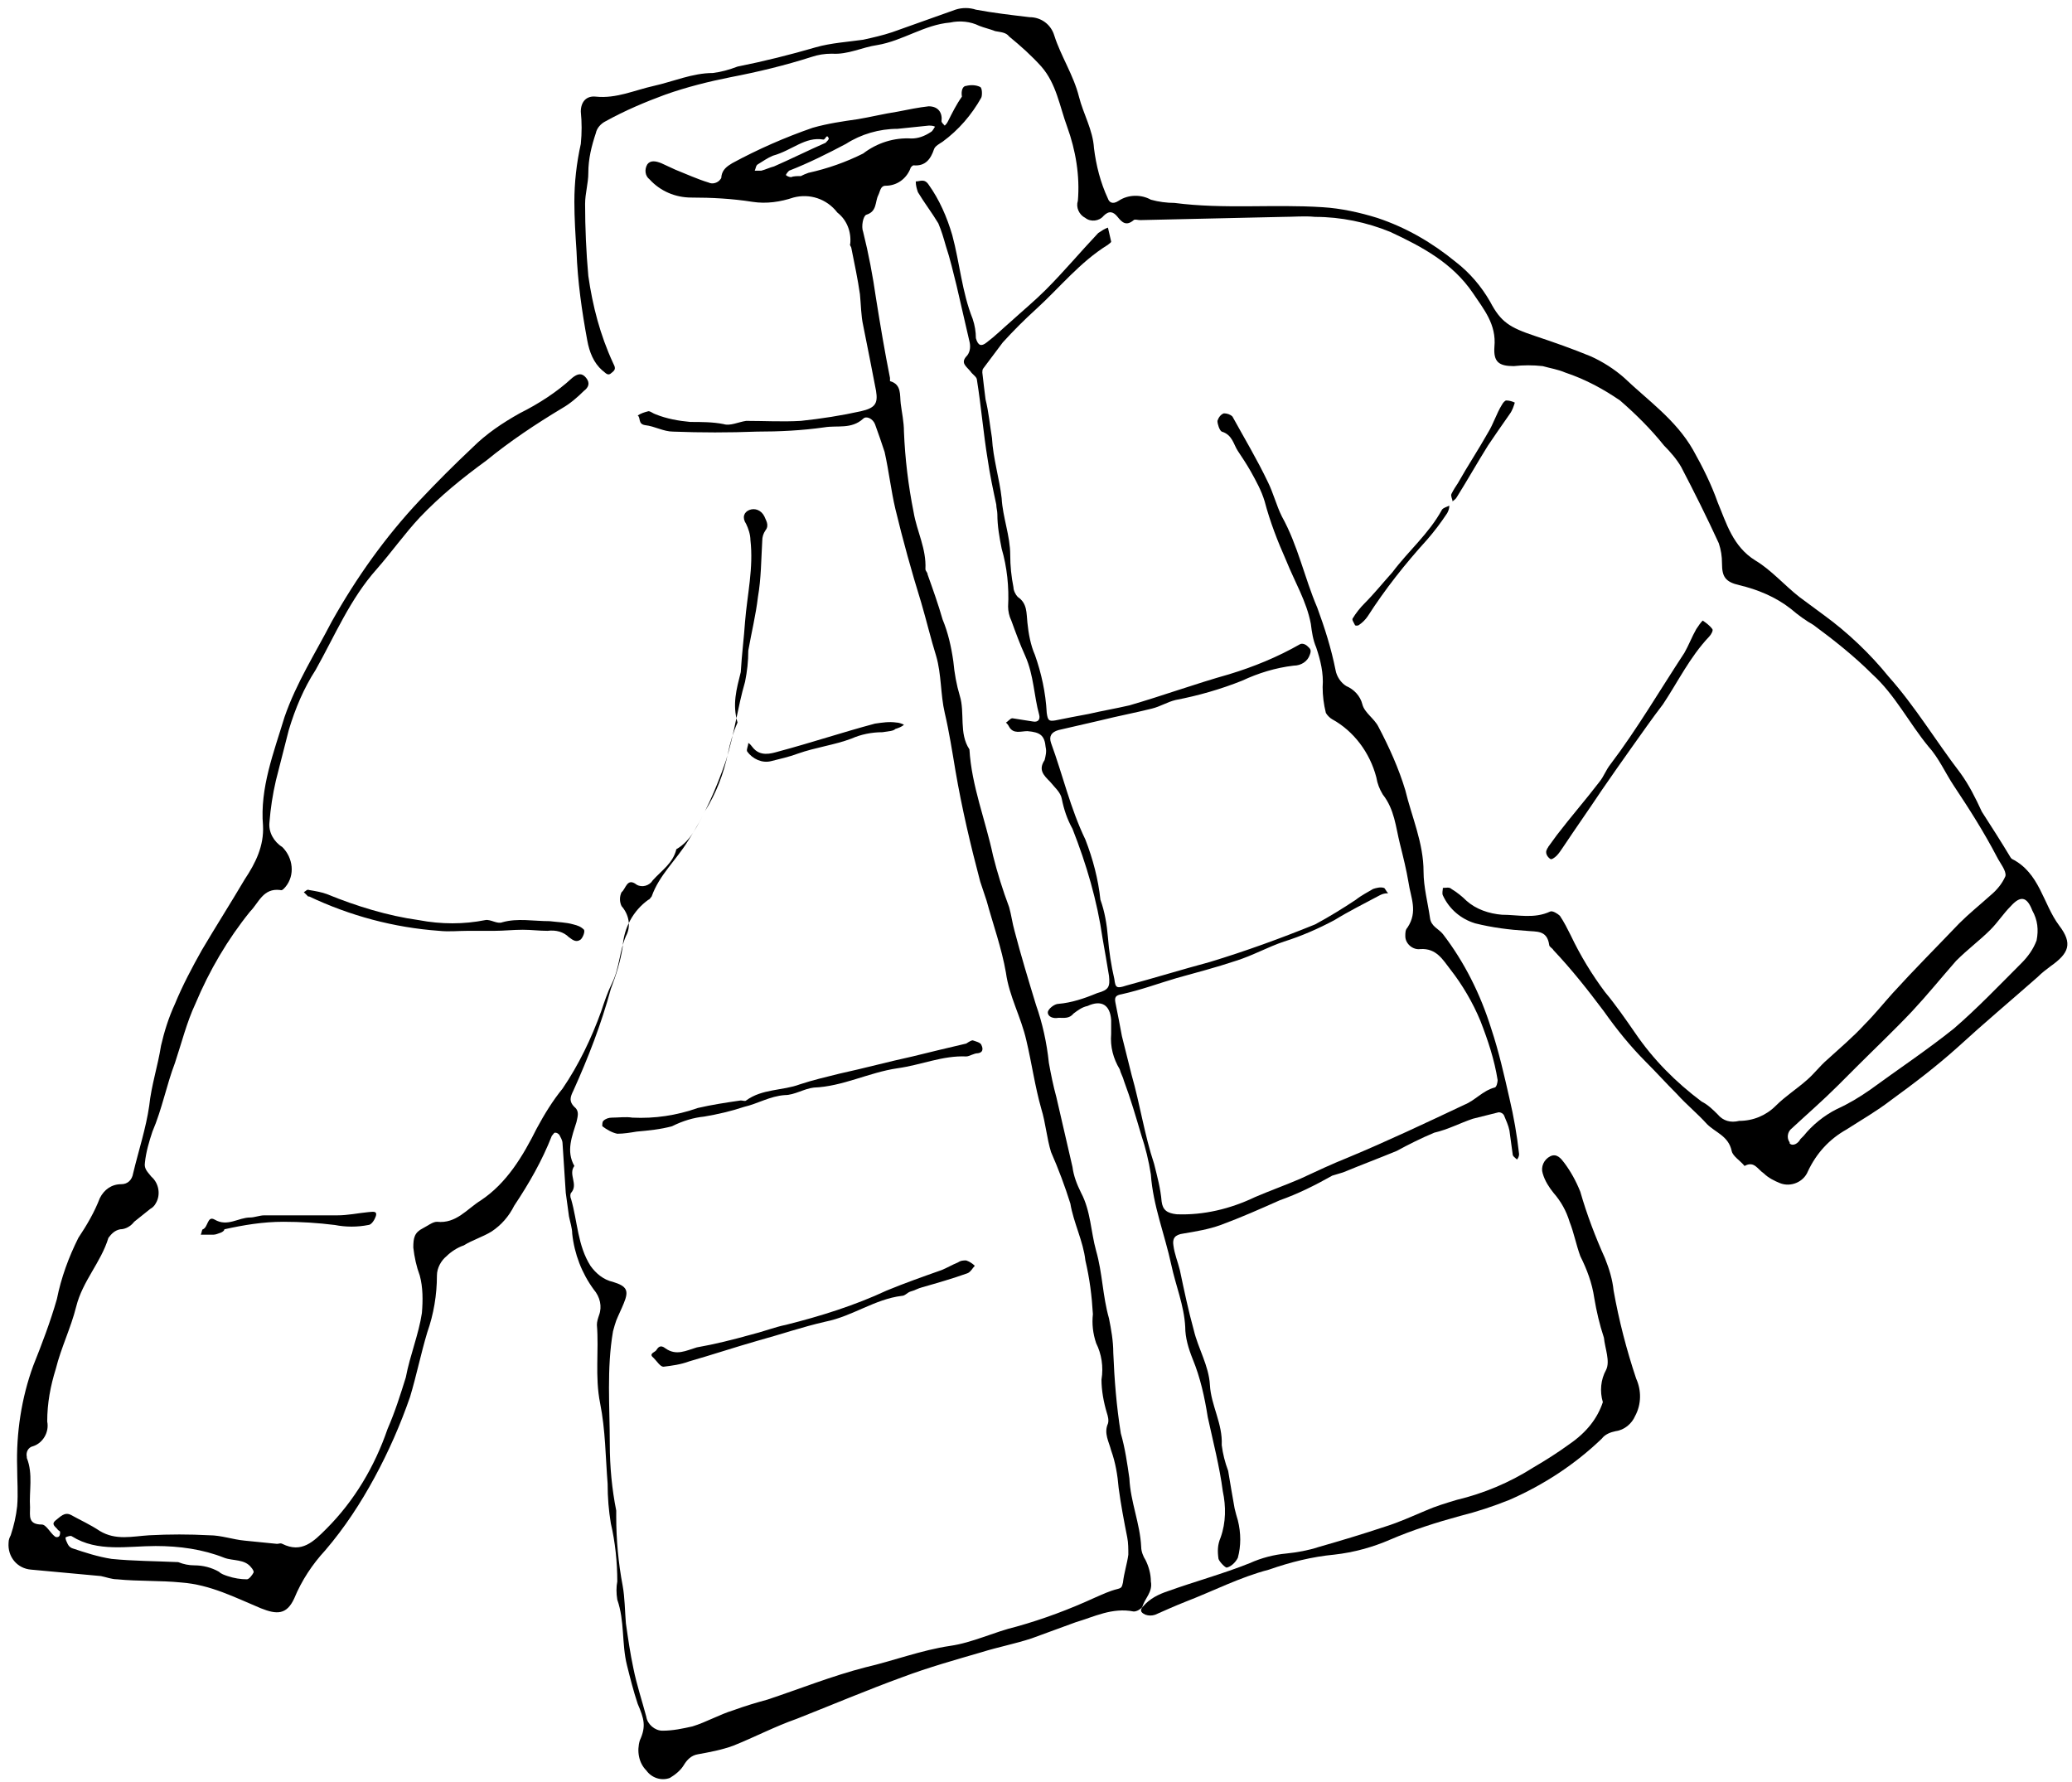
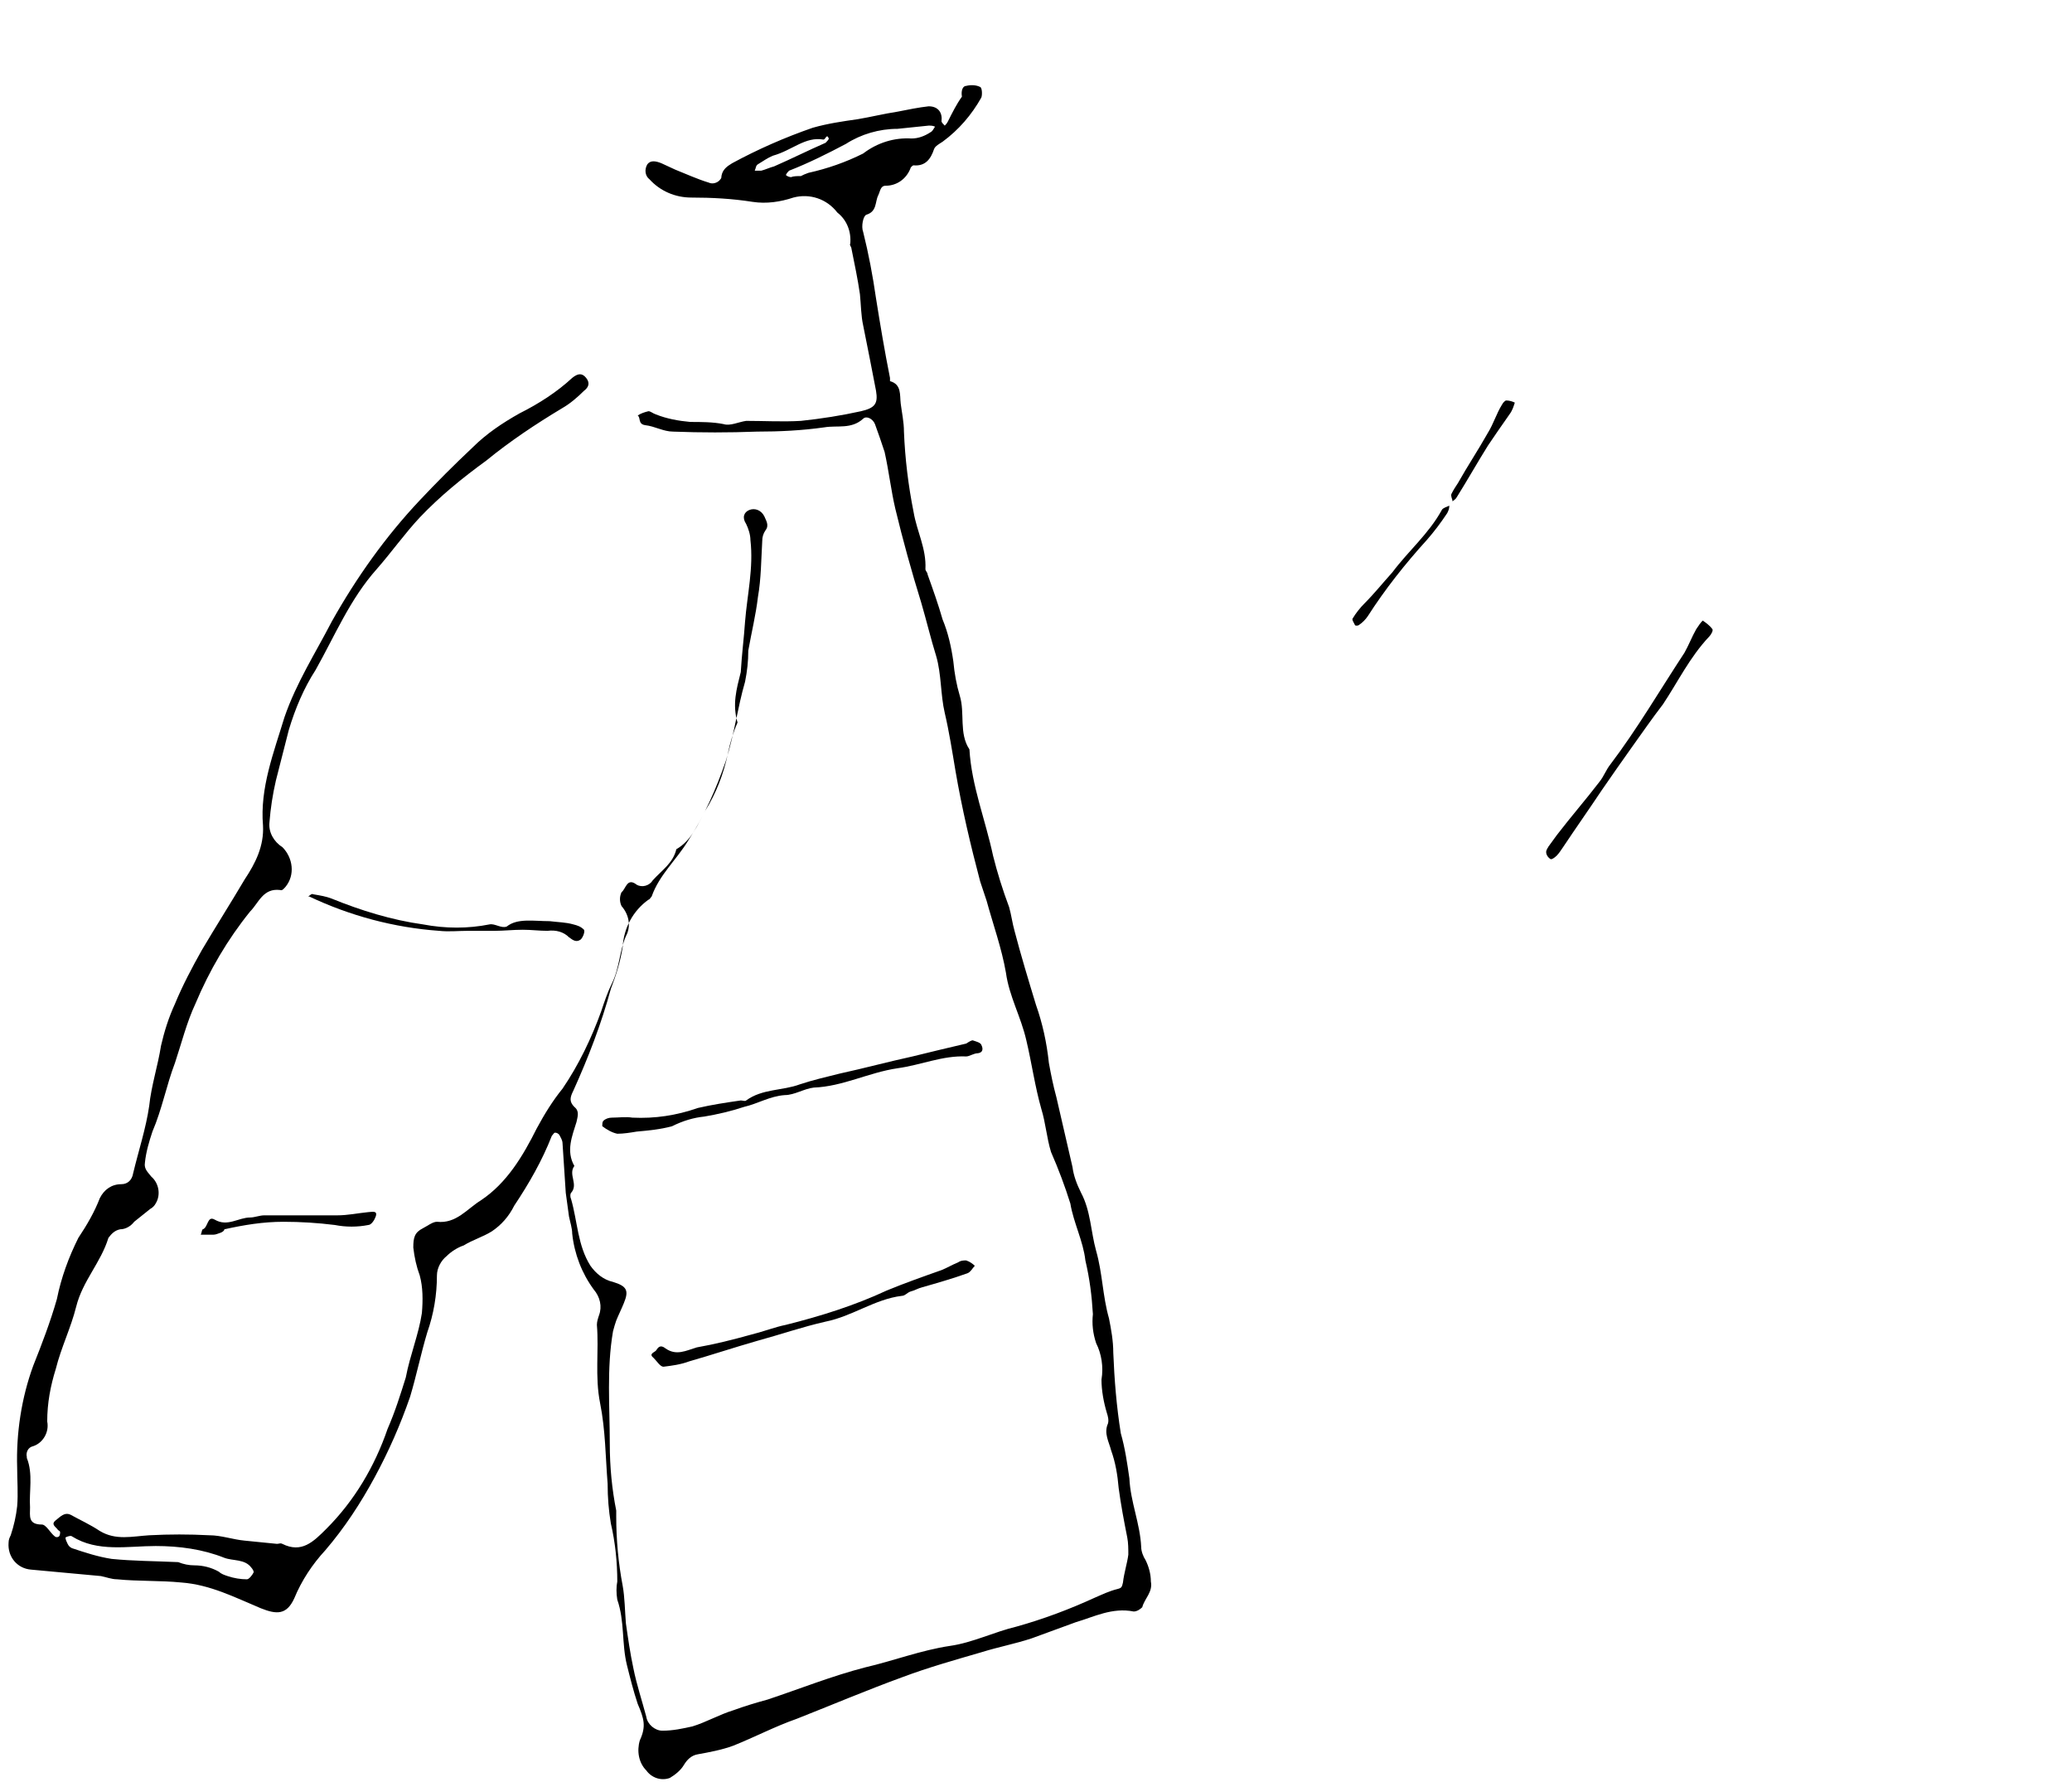
<svg xmlns="http://www.w3.org/2000/svg" version="1.1" id="down_jacket" x="0px" y="0px" viewBox="0 0 193 166" style="enable-background:new 0 0 193 166;" xml:space="preserve">
  <style type="text/css">
	.st0{fill-rule:evenodd;clip-rule:evenodd;}
</style>
  <g id="グループ_110" transform="translate(0)">
    <path id="パス_673" class="st0" d="M72,14.5c-0.5,0.2-0.9,0.5-1.4,0.8c-0.2,0.1-0.2,0.4-0.3,0.6c0.2,0,0.4,0,0.6,0   c0.4-0.1,0.8-0.3,1.2-0.4c1.6-0.7,3.2-1.5,4.8-2.2c0.1-0.1,0.3-0.3,0.3-0.4c-0.2-0.5-0.3,0.1-0.5,0.1C75,12.7,73.8,14,72,14.5    M74.6,16.4c0.2-0.1,0.4-0.2,0.7-0.3c1.8-0.4,3.5-1,5.1-1.8c1.3-1,2.9-1.5,4.5-1.4c0.6,0,1.2-0.2,1.8-0.6c0.2-0.1,0.3-0.4,0.4-0.5   c-0.2-0.1-0.4-0.1-0.6-0.1c-0.9,0.1-1.9,0.2-2.9,0.3c-1.7,0-3.4,0.5-4.8,1.4c-1.7,0.9-3.5,1.8-5.3,2.5c-0.1,0.1-0.2,0.2-0.3,0.4   c0.1,0.1,0.3,0.2,0.5,0.2C73.9,16.4,74.3,16.4,74.6,16.4 M16.6,145.5c0.5,0.2,1,0.3,1.5,0.3c0.8,0,1.6,0.2,2.3,0.6   c0.2,0.2,0.5,0.3,0.8,0.4c0.6,0.2,1.2,0.3,1.8,0.3c0.2,0,0.5-0.4,0.6-0.6c0.1-0.1-0.1-0.4-0.2-0.5c-0.6-0.8-1.7-0.6-2.5-0.9   c-2-0.8-4.2-1.1-6.4-1.1c-2.6,0-5.4,0.6-7.8-0.9c-0.1-0.1-0.4,0-0.6,0.1c0,0.2,0.1,0.4,0.2,0.6c0.1,0.2,0.2,0.3,0.4,0.4   c1.2,0.4,2.4,0.8,3.7,1C12.4,145.4,14.4,145.4,16.6,145.5 M69,62.6c0.1-1.7,0.3-3.2,0.4-4.7c0.2-2.5,0.8-5,0.5-7.6   c0-0.5-0.2-1.1-0.4-1.5c-0.4-0.6-0.2-1.1,0.3-1.3c0.5-0.2,1.1,0,1.4,0.6c0.1,0.3,0.5,0.8,0.1,1.3c-0.2,0.3-0.3,0.6-0.3,1   c-0.1,1.7-0.1,3.5-0.4,5.2c-0.2,1.7-0.6,3.3-0.9,5c0,1-0.1,1.9-0.3,2.9c-0.7,2.4-1,4.9-1.8,7.4c-0.9,2.6-2,5.1-3.5,7.4   c-1.1,1.8-2.7,3.2-3.4,5.2c-0.1,0.1-0.2,0.3-0.3,0.3c-1.4,1-2.3,2.6-2.4,4.4c-0.2,1.3-0.6,2.6-1.1,3.9c-0.9,3.3-2.1,6.4-3.5,9.5   c-0.3,0.6-0.4,1,0.1,1.5c0.5,0.4,0.3,0.9,0.2,1.4c-0.4,1.3-1,2.7-0.2,4.1c-0.6,0.8,0.4,1.7-0.3,2.5c-0.1,0.1-0.1,0.4,0,0.6   c0.6,2.1,0.6,4.3,1.8,6.2c0.5,0.7,1.2,1.3,2.1,1.5c1.3,0.4,1.5,0.8,1,2c-0.2,0.5-0.5,1.1-0.7,1.6c-0.1,0.3-0.2,0.6-0.3,1   c-0.6,3.5-0.3,7-0.3,10.5c0,2.1,0.2,4.2,0.6,6.2c0,0.2,0,0.4,0,0.6c0,2.1,0.2,4.3,0.6,6.4c0.2,1.1,0.2,2.3,0.3,3.5   c0.2,1.4,0.4,2.8,0.7,4.2c0.3,1.5,0.8,3,1.2,4.5c0.1,0.7,0.8,1.3,1.5,1.3c1,0,1.9-0.2,2.8-0.4c1.3-0.4,2.5-1.1,3.8-1.5   c1.1-0.4,2.1-0.7,3.2-1c3-1,6-2.2,9.1-3c2.6-0.6,5.2-1.6,7.9-2c2.1-0.3,4.1-1.3,6.2-1.8c2.5-0.7,4.9-1.6,7.3-2.7   c0.7-0.3,1.3-0.6,2.1-0.8c0.4-0.1,0.4-0.2,0.5-0.6c0.1-0.9,0.4-1.8,0.5-2.6c0-0.5,0-1.1-0.1-1.6c-0.3-1.5-0.6-3.1-0.8-4.6   c-0.1-1.2-0.3-2.4-0.7-3.5c-0.2-0.8-0.7-1.6-0.3-2.5c0.1-0.3,0-0.7-0.1-1c-0.3-1-0.5-2.1-0.5-3.1c0.2-1.2,0-2.4-0.5-3.4   c-0.3-0.9-0.4-1.8-0.3-2.7c-0.1-1.7-0.3-3.3-0.7-5c-0.2-1.8-1.1-3.5-1.4-5.3c-0.5-1.6-1.1-3.2-1.8-4.8c-0.4-1.3-0.5-2.7-0.9-4   c-0.6-2.1-0.9-4.3-1.4-6.4c-0.5-2.2-1.6-4.1-1.9-6.3c-0.4-2.3-1.2-4.5-1.8-6.7c-0.2-0.6-0.4-1.2-0.6-1.8c-0.9-3.4-1.7-6.8-2.3-10.3   c-0.3-1.8-0.6-3.7-1-5.4s-0.3-3.6-0.8-5.3c-0.5-1.6-0.9-3.3-1.4-5c-0.9-2.9-1.7-5.8-2.4-8.7c-0.4-1.7-0.6-3.5-1-5.3   c-0.3-0.9-0.6-1.8-0.9-2.6c-0.2-0.5-0.8-0.8-1.1-0.5c-1.1,1-2.4,0.6-3.6,0.8c-2.1,0.3-4.2,0.4-6.3,0.4c-2.6,0.1-5.2,0.1-7.8,0   c-0.9,0-1.7-0.5-2.6-0.6c-0.7-0.1-0.4-0.7-0.7-0.9c0.3-0.2,0.6-0.3,1-0.4c0.2,0,0.4,0.2,0.7,0.3c1,0.4,2.1,0.6,3.2,0.7   c1,0,2.1,0,3.1,0.2c0.6,0.2,1.4-0.2,2.1-0.3c1.7,0,3.4,0.1,5.1,0c1.9-0.2,3.8-0.5,5.6-0.9c1.3-0.3,1.6-0.7,1.4-1.9   c-0.4-2.1-0.8-4.1-1.2-6.1c-0.2-0.9-0.2-1.9-0.3-2.9c-0.2-1.4-0.5-2.8-0.8-4.3c0-0.1-0.2-0.3-0.1-0.4c0.1-1.1-0.3-2.2-1.2-2.9   c-1-1.3-2.6-1.8-4.1-1.4c-1.2,0.4-2.5,0.6-3.8,0.4c-1.9-0.3-3.8-0.4-5.7-0.4c-1.5,0-2.9-0.6-3.9-1.7c-0.4-0.3-0.5-0.9-0.2-1.4   c0.3-0.4,0.8-0.3,1.3-0.1c0.4,0.2,0.9,0.4,1.3,0.6c1,0.4,2.1,0.9,3.1,1.2c0.4,0.2,0.9,0,1.1-0.3c0.1-0.1,0.1-0.2,0.1-0.3   c0.1-0.6,0.5-0.9,1-1.2c2.4-1.3,4.9-2.4,7.5-3.3c1.4-0.4,2.8-0.6,4.2-0.8c1.2-0.2,2.4-0.5,3.7-0.7c1-0.2,2-0.4,2.9-0.5   c0.9,0,1.3,0.6,1.2,1.4c0,0.1,0.2,0.3,0.3,0.4c0.1-0.1,0.2-0.2,0.3-0.4c0.4-0.8,0.8-1.6,1.3-2.3C89.5,8.4,89.7,8,90,8   c0.4-0.1,0.9-0.1,1.3,0.1c0.2,0.1,0.2,0.8,0.1,1c-0.9,1.6-2.1,3-3.6,4.1c-0.3,0.2-0.7,0.4-0.8,0.7c-0.3,0.9-0.8,1.6-1.9,1.5   c-0.1,0-0.3,0.2-0.3,0.3c-0.4,1-1.3,1.6-2.3,1.6c-0.5,0-0.5,0.5-0.7,0.9c-0.3,0.6-0.1,1.5-1.1,1.8c-0.3,0.1-0.5,1.1-0.3,1.6   c0.5,2,0.9,4.1,1.2,6.2c0.4,2.5,0.8,4.9,1.3,7.4c0,0.1,0,0.3,0,0.3c1.1,0.3,0.9,1.3,1,2.1s0.3,1.7,0.3,2.6c0.1,2.5,0.4,5,0.9,7.5   c0.3,1.8,1.2,3.4,1.1,5.3c0,0.2,0.2,0.3,0.2,0.5c0.5,1.4,1,2.8,1.4,4.2c0.5,1.2,0.8,2.5,1,3.9c0.1,1.1,0.3,2.2,0.6,3.2   c0.5,1.6-0.1,3.5,0.9,5c0.2,3.4,1.5,6.6,2.2,9.9c0.4,1.6,0.9,3.2,1.5,4.8c0.2,0.7,0.3,1.5,0.5,2.2c0.6,2.3,1.3,4.6,2,6.9   c0.6,1.7,1,3.5,1.2,5.4c0.2,1.1,0.4,2.1,0.7,3.2c0.5,2.2,1,4.3,1.5,6.5c0.1,0.8,0.4,1.6,0.8,2.4c0.9,1.7,0.9,3.6,1.4,5.4   c0.6,2.1,0.6,4.2,1.2,6.3c0.2,1,0.4,2.1,0.4,3.2c0.1,2.5,0.3,5,0.7,7.5c0.4,1.4,0.6,2.8,0.8,4.2c0.1,2.2,1,4.2,1.1,6.4   c0,0.4,0.2,0.9,0.4,1.2c0.3,0.6,0.5,1.3,0.5,2c0.2,1-0.6,1.6-0.8,2.4c-0.2,0.2-0.5,0.4-0.8,0.4c-2-0.4-3.7,0.5-5.4,1   c-1.4,0.5-2.7,1-4.1,1.5c-1.5,0.5-3.1,0.8-4.7,1.3c-2.4,0.7-4.9,1.4-7.3,2.3c-3.3,1.2-6.6,2.6-9.9,3.9c-2,0.7-3.9,1.7-5.9,2.5   c-1.1,0.4-2.2,0.6-3.3,0.8c-0.6,0.1-1,0.5-1.3,1c-0.3,0.5-0.8,0.9-1.3,1.2c-0.8,0.3-1.7,0-2.2-0.7c-0.7-0.7-0.9-1.8-0.6-2.8   c0.6-1.3,0.4-2-0.2-3.4c-0.4-1.2-0.7-2.4-1-3.6c-0.5-2-0.2-4.1-0.9-6.1c-0.1-0.6-0.1-1.2,0-1.7c0-1.8-0.2-3.7-0.6-5.4   c-0.2-1.2-0.3-2.4-0.3-3.7c-0.2-2.5-0.2-5-0.7-7.5s-0.1-4.9-0.3-7.3c0-0.3,0.1-0.6,0.2-0.9c0.3-0.8,0.1-1.7-0.5-2.4   c-1.1-1.5-1.8-3.3-2-5.2c0-0.5-0.2-1.1-0.3-1.6c-0.1-0.7-0.2-1.5-0.3-2.2c-0.1-1.5-0.2-3.1-0.3-4.6c0-0.3-0.2-0.6-0.3-0.8   c-0.1-0.1-0.2-0.2-0.4-0.2c-0.1,0-0.2,0.2-0.3,0.3c-0.9,2.3-2.1,4.4-3.5,6.5c-0.5,1-1.2,1.8-2.1,2.4c-0.8,0.5-1.8,0.8-2.6,1.3   c-0.6,0.2-1.2,0.6-1.6,1c-0.5,0.4-0.9,1.1-0.9,1.8c0,1.8-0.3,3.6-0.9,5.3c-0.6,2-1,4-1.6,6c-0.9,2.6-2,5.1-3.3,7.5   c-1.3,2.4-2.8,4.7-4.6,6.8c-1.2,1.3-2.2,2.8-2.9,4.5c-0.7,1.5-1.6,1.5-3.1,0.9c-2.4-1-4.7-2.2-7.4-2.4c-2-0.2-4-0.1-6-0.3   c-0.5,0-1-0.2-1.5-0.3c-2.2-0.2-4.4-0.4-6.5-0.6c-1.3-0.1-2.2-1.2-2.1-2.5c0-0.3,0.1-0.5,0.2-0.7c0.3-0.9,0.5-1.8,0.6-2.7   c0.1-1.2,0-2.4,0-3.6c-0.1-3.2,0.4-6.5,1.5-9.5c0.8-2,1.6-4.1,2.2-6.2c0.4-2,1.1-3.9,2-5.7c0.8-1.2,1.5-2.4,2-3.7   c0.4-0.8,1.1-1.3,2-1.3c0.6,0,1-0.4,1.1-1c0.5-2.1,1.2-4.2,1.5-6.3c0.2-1.9,0.8-3.7,1.1-5.6c0.3-1.3,0.7-2.6,1.3-3.9   c0.7-1.7,1.6-3.4,2.5-5c1.3-2.2,2.7-4.4,4-6.6c1-1.5,1.8-3.1,1.7-5c-0.3-3.5,1-6.8,2-10.1c1.1-3.2,2.9-6,4.4-8.9   c2.3-4.1,5-7.9,8.2-11.3c1.6-1.7,3.2-3.3,4.9-4.9c1.3-1.3,2.8-2.3,4.4-3.2c1.8-0.9,3.5-2,4.9-3.3c0.5-0.4,0.9-0.5,1.3,0   c0.4,0.5,0.2,0.9-0.2,1.2c-0.6,0.6-1.3,1.2-2,1.6c-2.5,1.5-4.9,3.1-7.1,4.9c-2.2,1.6-4.3,3.3-6.2,5.3c-1.4,1.5-2.6,3.2-4,4.8   c-2.5,2.8-3.9,6.2-5.7,9.4c-1.1,1.7-1.9,3.6-2.5,5.6c-0.4,1.6-0.8,3.1-1.2,4.7c-0.3,1.3-0.5,2.6-0.6,3.9c-0.1,0.9,0.4,1.8,1.2,2.3   c1,1,1.2,2.6,0.3,3.7c-0.1,0.1-0.3,0.4-0.5,0.3c-1.6-0.2-2,1.2-2.8,2c-2.1,2.6-3.8,5.5-5.1,8.6c-0.8,1.7-1.3,3.7-1.9,5.5   c-0.8,2.1-1.2,4.3-2.1,6.4c-0.3,0.9-0.6,1.9-0.7,2.9c-0.1,0.6,0.3,0.9,0.6,1.3c0.7,0.6,0.9,1.7,0.4,2.5c-0.1,0.2-0.3,0.4-0.5,0.5   c-0.5,0.4-1,0.8-1.5,1.2c-0.3,0.4-0.8,0.7-1.3,0.7c-0.5,0.1-0.8,0.4-1.1,0.8c-0.7,2.3-2.4,4-3,6.4c-0.5,2-1.4,3.8-1.9,5.8   c-0.5,1.6-0.8,3.2-0.8,4.9c0.2,1-0.4,2-1.3,2.3c-0.5,0.1-0.7,0.6-0.6,1c0,0,0,0,0,0.1c0.6,1.5,0.2,3.1,0.3,4.6   c0,0.8-0.2,1.6,1.1,1.6c0.4,0,0.8,0.8,1.2,1.1c0.1,0.1,0.3,0.1,0.4,0c0.1-0.1,0.1-0.3,0.1-0.4c0-0.1-0.1-0.1-0.2-0.2   c-0.2-0.3-0.7-0.5-0.2-0.9c0.4-0.3,0.8-0.8,1.4-0.5c0.9,0.5,1.8,0.9,2.7,1.5c1.5,0.9,3,0.5,4.6,0.4c1.9-0.1,3.7-0.1,5.6,0   c1.1,0,2.2,0.4,3.3,0.5c1,0.1,2,0.2,3,0.3c0.2,0,0.3-0.1,0.5,0c1.8,0.9,2.9-0.2,4.1-1.4c2.6-2.6,4.5-5.8,5.7-9.3   c0.7-1.6,1.2-3.2,1.7-4.8c0.4-2.1,1.2-4,1.5-6c0.1-1.2,0.1-2.4-0.2-3.5c-0.3-0.8-0.5-1.7-0.6-2.6c0-0.9,0.1-1.4,0.9-1.8   c0.4-0.2,0.9-0.6,1.3-0.6c1.8,0.2,2.8-1.2,4.1-2c2.4-1.6,3.9-4.1,5.2-6.7c0.7-1.3,1.5-2.6,2.4-3.7c1.5-2.2,2.7-4.7,3.6-7.2   c0.3-0.9,0.6-1.8,1-2.6c0.7-1.4,0.7-3,1.3-4.4c0.5-0.9,0.3-2-0.4-2.8c-0.2-0.4-0.2-0.9,0-1.3c0.4-0.3,0.5-1.4,1.4-0.7   c0.5,0.3,1.2,0.1,1.5-0.4c0.8-0.9,1.9-1.6,2.2-2.9c1.4-0.8,2-2.3,2.7-3.6c1-1.6,1.7-3.4,2.1-5.3c0.2-1,0.5-2,0.9-2.9   C68.2,65.6,68.6,64.2,69,62.6" />
-     <path id="パス_674" class="st0" d="M182.2,89.5c-1.4,1.6-2.7,3.2-4.1,4.7c-1.7,1.8-3.5,3.5-5.2,5.2c-0.6,0.6-1.1,1.1-1.7,1.7   c-1.4,1.4-2.9,2.7-4.3,4c-0.4,0.3-0.5,0.9-0.2,1.3c0,0,0,0,0,0.1c0.3,0.3,0.8,0,1-0.4c0.1-0.1,0.2-0.2,0.3-0.3   c0.8-1,1.9-1.9,3.1-2.5c1.1-0.5,2.1-1.1,3.1-1.8c2.6-1.9,5.3-3.7,7.8-5.7c2.2-1.9,4.2-4,6.3-6.1c0.6-0.6,1.1-1.3,1.4-2.1   c0.2-1,0.1-1.9-0.4-2.8c-0.5-1.3-1.1-1.4-2-0.4c-0.7,0.7-1.2,1.5-1.9,2.2C184.4,87.6,183.3,88.4,182.2,89.5 M92.7,2.9   c-0.5-0.2-1-0.3-1.5-0.5c-0.8-0.4-1.8-0.5-2.7-0.3c-2.4,0.2-4.4,1.7-6.8,2.1C80.3,4.4,79,5.1,77.5,5c-0.7,0-1.3,0.1-1.9,0.3   c-2.5,0.8-5,1.4-7.6,1.9c-2,0.4-4,0.9-6,1.6c-1.9,0.7-3.8,1.5-5.6,2.5c-0.4,0.2-0.8,0.6-0.9,1.1c-0.4,1.2-0.7,2.4-0.7,3.7   c0,1-0.3,1.9-0.3,2.9c0,2.2,0.1,4.5,0.3,6.7c0.4,2.8,1.1,5.5,2.3,8.1c0.2,0.4,0.3,0.6-0.1,0.9c-0.4,0.4-0.6,0-0.9-0.2   c-0.8-0.7-1.2-1.7-1.4-2.8c-0.5-2.7-0.9-5.5-1-8.3c-0.1-1.5-0.2-3.1-0.2-4.6c0-1.8,0.2-3.6,0.6-5.4c0.1-1,0.1-2,0-3   c0-0.9,0.5-1.5,1.4-1.4c1.9,0.2,3.6-0.6,5.4-1c1.8-0.4,3.6-1.2,5.5-1.2c0.8-0.1,1.5-0.3,2.3-0.6c2.5-0.5,4.9-1.1,7.3-1.8   c1.4-0.4,3-0.5,4.4-0.7c0.9-0.2,1.8-0.4,2.7-0.7c2-0.7,3.9-1.4,5.9-2.1c0.6-0.2,1.3-0.2,1.9,0c1.6,0.3,3.3,0.5,5,0.7   c1.1,0,2,0.7,2.3,1.7c0.6,1.9,1.8,3.7,2.3,5.7c0.4,1.6,1.3,3.1,1.4,4.8c0.2,1.6,0.6,3.2,1.3,4.7c0.1,0.3,0.4,0.6,1,0.2   c0.9-0.6,2.1-0.6,3-0.1c0.7,0.2,1.5,0.3,2.2,0.3c4.6,0.6,9.2,0.1,13.8,0.4c1.7,0.1,3.5,0.5,5.1,1c2.7,0.9,5.1,2.3,7.3,4.1   c1.3,1,2.4,2.3,3.2,3.7c1,1.9,1.8,2.4,4.2,3.2c1.8,0.6,3.5,1.2,5.2,1.9c1.1,0.5,2.2,1.2,3.1,2c2.2,2.1,4.8,3.9,6.4,6.7   c0.9,1.6,1.7,3.2,2.3,4.9c0.8,1.9,1.4,4.1,3.5,5.4c1.5,0.9,2.7,2.3,4.1,3.4c0.8,0.6,1.5,1.1,2.3,1.7c2.2,1.6,4.3,3.6,6,5.7   c2.5,2.8,4.4,6,6.7,9c0.8,1.1,1.4,2.3,2,3.6c0.9,1.4,1.8,2.8,2.7,4.3c0,0,0.1,0.1,0.1,0.1c2.6,1.3,2.9,4.2,4.4,6.2   c1.3,1.7,0.9,2.6-0.8,3.8c-0.4,0.3-0.8,0.6-1.2,1c-2.5,2.2-5,4.3-7.4,6.5c-2,1.8-4.1,3.4-6.3,5c-1.3,1-2.7,1.8-4.1,2.7   c-1.6,0.9-2.8,2.2-3.6,3.9c-0.4,1-1.6,1.5-2.6,1.1c0,0,0,0,0,0c-0.5-0.2-1.1-0.5-1.5-0.9c-0.6-0.4-0.9-1.2-1.8-0.7   c-0.4-0.5-1.1-0.9-1.2-1.4c-0.3-1.4-1.5-1.7-2.3-2.5c-0.9-1-1.9-1.8-2.8-2.8c-1-1-1.9-2-2.9-3c-1.4-1.4-2.7-3-3.9-4.7   c-1.5-2-3-3.9-4.7-5.7c-0.1-0.2-0.4-0.3-0.4-0.5c-0.2-1.4-1.2-1.2-2.1-1.3c-1.6-0.1-3.2-0.3-4.8-0.7c-1.3-0.4-2.4-1.3-3-2.6   c-0.1-0.2,0-0.5,0-0.7c0.3,0,0.6-0.1,0.8,0.1c0.5,0.3,1,0.7,1.4,1.1c0.9,0.8,2.1,1.2,3.3,1.3c1.5,0,3,0.4,4.5-0.3   c0.2-0.1,0.7,0.2,0.9,0.4c0.4,0.6,0.7,1.2,1,1.8c0.9,1.9,2,3.7,3.2,5.3c1,1.2,1.9,2.5,2.8,3.8c1.7,2.5,3.8,4.6,6.2,6.4   c0.6,0.3,1.1,0.8,1.5,1.2c0.5,0.6,1.2,0.8,2,0.6c1.3,0,2.5-0.5,3.4-1.4c0.9-0.9,2-1.6,2.9-2.4c0.7-0.6,1.2-1.3,1.9-1.9   c1.2-1.1,2.4-2.1,3.5-3.3c0.9-0.9,1.7-1.9,2.6-2.9c2-2.2,4.1-4.3,6.2-6.5c0.9-0.9,1.9-1.7,2.9-2.6c0.6-0.5,1.1-1.1,1.4-1.8   c0.1-0.5-0.5-1.2-0.8-1.8c-1.2-2.3-2.6-4.5-4-6.6c-0.8-1.2-1.4-2.6-2.4-3.7c-1.8-2.2-3.1-4.8-5.2-6.7c-1.7-1.7-3.6-3.2-5.5-4.6   c-0.7-0.4-1.4-0.9-2.1-1.5c-1.4-1.1-3.1-1.8-4.8-2.2c-1.3-0.3-1.6-0.8-1.6-2c0-0.7-0.1-1.3-0.3-1.9c-1.1-2.4-2.3-4.8-3.5-7.1   c-0.4-0.7-1-1.4-1.6-2c-1.2-1.5-2.6-2.9-4.1-4.2c-1.6-1.1-3.3-2-5.1-2.6c-0.7-0.3-1.4-0.4-2.1-0.6c-0.9-0.1-1.8-0.1-2.7,0   c-1.4,0-1.9-0.4-1.8-1.8c0.2-2.1-1-3.5-2-5c-1.9-2.8-4.7-4.3-7.7-5.7c-2.2-0.9-4.6-1.4-7-1.4c-1-0.1-2,0-3,0   c-4.4,0.1-8.9,0.2-13.3,0.3c-0.2,0-0.5-0.1-0.6,0c-0.7,0.6-1.1,0.2-1.5-0.3c-0.4-0.5-0.8-0.6-1.3-0.1c-0.4,0.5-1.2,0.6-1.7,0.2   c-0.6-0.3-0.9-1-0.7-1.6c0.2-2.3-0.2-4.7-1-6.9c-0.7-1.9-1-4-2.4-5.6c-0.9-1-1.9-1.9-3-2.8C93.7,3,93.2,3,92.7,2.9" />
-     <path id="パス_675" class="st0" d="M128.5,83.4c-1.5,0.8-2.9,1.5-4.2,2.3c-1.5,0.8-3.1,1.5-4.7,2c-1.5,0.5-2.9,1.3-4.5,1.8   c-1.8,0.6-3.7,1.1-5.5,1.6c-1.7,0.5-3.3,1.1-5.1,1.5c-0.6,0.1-0.7,0.3-0.6,0.8c0.2,1,0.4,2,0.6,3.1c0.3,1.2,0.6,2.4,0.9,3.6   c0.8,2.8,1.2,5.6,2.1,8.3c0.3,1.2,0.6,2.3,0.7,3.5c0.1,0.8,0.5,1.1,1.4,1.2c2.5,0.1,5-0.5,7.3-1.6c1.4-0.6,2.8-1.1,4.2-1.7   c1.5-0.7,3-1.4,4.5-2c3.6-1.5,7.2-3.2,10.8-4.9c1-0.4,1.7-1.3,2.8-1.6c0.2,0,0.3-0.5,0.3-0.7c-0.3-1.9-0.9-3.7-1.6-5.5   c-0.7-1.7-1.7-3.4-2.8-4.8c-0.7-0.9-1.3-2-2.8-1.9c-0.7,0.1-1.4-0.5-1.4-1.2c0-0.3,0-0.6,0.2-0.8c1-1.5,0.3-2.8,0.1-4.2   c-0.2-1.2-0.5-2.4-0.8-3.6c-0.4-1.6-0.5-3.2-1.6-4.6c-0.3-0.5-0.5-1-0.6-1.6c-0.6-2.3-2.1-4.3-4.1-5.4c-0.2-0.1-0.5-0.4-0.6-0.6   c-0.2-0.8-0.3-1.6-0.3-2.4c0.1-1.3-0.2-2.5-0.6-3.7c-0.3-0.7-0.4-1.4-0.5-2.2c-0.4-2.1-1.5-3.9-2.3-5.9c-0.8-1.8-1.5-3.6-2-5.5   c-0.3-1-0.8-1.9-1.3-2.8c-0.4-0.7-0.8-1.3-1.2-1.9c-0.4-0.6-0.5-1.5-1.5-1.8c-0.2-0.1-0.4-0.7-0.4-1c0.1-0.3,0.3-0.6,0.6-0.7   c0.3,0,0.6,0.1,0.8,0.3c1.1,2,2.3,4,3.3,6.1c0.5,1,0.8,2.2,1.3,3.2c1.5,2.7,2.1,5.7,3.3,8.5c0.7,1.9,1.3,3.8,1.7,5.8   c0.1,0.6,0.5,1.2,1,1.5c0.7,0.3,1.3,0.9,1.5,1.7c0.2,0.8,1.1,1.3,1.5,2.1c1,1.9,1.9,3.9,2.5,5.9c0.6,2.5,1.7,4.9,1.7,7.6   c0,1.4,0.4,2.9,0.6,4.3c0.1,0.8,0.8,1,1.2,1.5c2,2.6,3.5,5.6,4.5,8.8c0.7,2.1,1.2,4.3,1.7,6.5c0.4,1.7,0.7,3.4,0.9,5.2   c0,0.2-0.1,0.4-0.2,0.5c-0.2-0.2-0.4-0.3-0.4-0.5c-0.1-0.7-0.2-1.5-0.3-2.2c-0.1-0.5-0.3-0.9-0.5-1.4c-0.1-0.2-0.3-0.3-0.5-0.3   c-0.8,0.2-1.6,0.4-2.4,0.6c-1.2,0.4-2.3,1-3.6,1.3c-1.2,0.5-2.4,1.1-3.5,1.7c-1.7,0.7-3.3,1.3-5,2c-0.3,0.1-0.7,0.2-1,0.3   c-1.6,0.9-3.2,1.7-4.9,2.3c-1.8,0.8-3.6,1.6-5.5,2.3c-1.1,0.4-2.3,0.6-3.5,0.8c-0.8,0.1-1,0.5-0.9,1.1c0.1,0.8,0.4,1.5,0.6,2.3   c0.4,1.9,0.8,3.8,1.3,5.6c0.4,1.7,1.4,3.3,1.5,5.1c0.1,1.9,1.2,3.6,1.1,5.6c0.1,0.8,0.3,1.6,0.6,2.4c0.2,1.2,0.4,2.4,0.6,3.5   c0.1,0.4,0.2,0.8,0.3,1.1c0.3,1.2,0.3,2.4,0,3.5c-0.2,0.4-0.6,0.8-1,0.9c-0.1,0.1-0.7-0.5-0.8-0.8c-0.1-0.7-0.1-1.3,0.2-2   c0.5-1.4,0.5-2.9,0.2-4.3c-0.3-2.3-0.9-4.6-1.4-6.9c-0.3-1.9-0.7-3.7-1.4-5.4c-0.4-1-0.7-2-0.7-3c-0.1-2-0.9-3.9-1.3-5.8   c-0.6-2.8-1.7-5.5-1.9-8.4c-0.2-1.3-0.5-2.5-0.9-3.7c-0.5-1.7-1-3.4-1.6-5c-0.1-0.4-0.3-0.7-0.4-1.1c-0.6-1-0.9-2.1-0.8-3.3   c0-0.4,0-0.8,0-1.3c-0.1-1.4-0.9-1.9-2.2-1.3c-0.5,0.1-0.9,0.4-1.3,0.7c-0.4,0.5-0.9,0.4-1.4,0.4c-0.5,0.1-1-0.1-1-0.5   c0-0.3,0.6-0.8,1-0.8c1.2-0.1,2.4-0.5,3.6-1c1.1-0.3,1.2-0.6,1.1-1.6c-0.2-1.2-0.4-2.4-0.6-3.5c-0.5-3.5-1.5-6.9-2.8-10.2   c-0.5-0.9-0.8-1.8-1-2.8c-0.1-0.6-0.7-1.1-1.1-1.6c-0.6-0.6-1.1-1.1-0.5-2c0.1-0.4,0.2-0.8,0.1-1.2c-0.1-1.1-0.5-1.4-1.7-1.5   c-0.6,0-1.3,0.3-1.7-0.4c-0.1-0.2-0.2-0.3-0.3-0.4c0.2-0.1,0.4-0.4,0.6-0.4c0.6,0.1,1.3,0.2,1.9,0.3c0.5,0.1,0.7-0.2,0.6-0.6   c-0.5-1.8-0.5-3.7-1.3-5.5c-0.5-1.1-0.9-2.2-1.3-3.3c-0.2-0.4-0.3-0.9-0.3-1.3c0.1-1.8-0.1-3.7-0.6-5.4c-0.2-1-0.4-2.1-0.4-3.2   c0-0.3-0.1-0.6-0.1-0.9c-0.3-1.4-0.6-2.8-0.8-4.2c-0.4-2.4-0.6-4.9-1-7.4c0-0.3-0.4-0.5-0.6-0.8c-0.4-0.5-1-0.8-0.3-1.5   c0.3-0.4,0.3-0.9,0.2-1.3c-0.4-1.7-0.8-3.5-1.2-5.2c-0.3-1.2-0.6-2.5-1-3.7c-0.2-0.7-0.4-1.4-0.7-2.1c-0.6-1-1.3-1.9-1.9-2.9   c-0.1-0.3-0.2-0.6-0.2-1c0.4,0,0.8-0.3,1.2,0.3c1,1.4,1.7,3,2.2,4.7c0.7,2.6,0.9,5.3,1.9,7.8c0.2,0.6,0.3,1.2,0.3,1.8   c0.2,0.7,0.5,0.8,1,0.4c0.8-0.6,1.5-1.3,2.2-1.9c1.1-1,2.3-2,3.3-3c1.7-1.7,3.2-3.5,4.9-5.3c0.3-0.2,0.6-0.4,0.9-0.5   c0.1,0.4,0.2,0.9,0.3,1.3c0,0.1-0.2,0.2-0.3,0.3c-2.6,1.6-4.5,4-6.7,6c-1.1,1-2.1,2-3.1,3.1c-0.6,0.8-1.2,1.6-1.8,2.4   c-0.1,0.1-0.1,0.3-0.1,0.4c0.1,0.9,0.2,1.7,0.3,2.5c0.3,1.2,0.4,2.4,0.6,3.6c0.1,1.9,0.7,3.8,0.9,5.6c0.1,1.8,0.8,3.5,0.8,5.3   c0,1,0.1,2,0.3,3c0,0.3,0.2,0.7,0.4,0.9c0.9,0.6,0.8,1.5,0.9,2.4c0.1,1,0.3,2.1,0.7,3c0.6,1.7,1,3.5,1.1,5.4   c0.1,0.7,0.2,0.8,0.8,0.7c1-0.2,2-0.4,3.1-0.6c1.3-0.3,2.5-0.5,3.8-0.8c3.1-0.9,6.1-2,9.3-2.9c2.3-0.7,4.5-1.6,6.6-2.8   c0.2-0.1,0.5,0,0.7,0.2c0.2,0.2,0.4,0.3,0.2,0.8c-0.2,0.6-0.8,1-1.5,1c-1.7,0.2-3.3,0.7-4.8,1.4c-2,0.8-4.1,1.4-6.2,1.8   c-0.8,0.2-1.4,0.6-2.2,0.8c-1.6,0.4-3.2,0.7-4.8,1.1c-1.3,0.3-2.6,0.6-3.9,0.9c-0.7,0.2-0.9,0.6-0.7,1.2c1.1,3,1.8,6.1,3.2,9   c0.7,1.8,1.2,3.7,1.4,5.6c0.4,1.1,0.6,2.3,0.7,3.5c0.1,1.3,0.3,2.6,0.6,3.9c0.1,0.8,0.2,0.9,1.1,0.6c2.6-0.7,5.2-1.5,7.8-2.2   c3.3-1,6.6-2.2,9.8-3.5c1.3-0.7,2.6-1.5,3.8-2.3c0.5-0.4,1.1-0.7,1.6-1c0.3-0.1,0.7-0.2,1-0.1c0.1,0,0.2,0.3,0.4,0.5   C128.9,83.2,128.7,83.3,128.5,83.4" />
-     <path id="パス_676" class="st0" d="M149.3,130.6c-0.3-1-0.2-2.1,0.3-3c0.4-0.8-0.1-2-0.2-3c-0.4-1.2-0.7-2.5-0.9-3.7   c-0.2-1.4-0.7-2.7-1.3-3.9c-0.4-1.1-0.6-2.2-1-3.2c-0.3-1-0.8-1.9-1.5-2.7c-0.4-0.5-0.8-1.1-1-1.8c-0.2-0.6,0.1-1.3,0.7-1.6   c0.6-0.3,1,0.2,1.3,0.6c0.6,0.8,1.1,1.7,1.5,2.7c0.6,2.1,1.4,4.2,2.3,6.2c0.4,1,0.7,2,0.8,3c0.5,2.8,1.2,5.5,2.1,8.2   c0.5,1.1,0.5,2.4-0.1,3.5c-0.3,0.7-1,1.3-1.8,1.4c-0.5,0.1-1,0.3-1.3,0.7c-2.5,2.4-5.4,4.3-8.6,5.7c-1.5,0.6-3,1.1-4.6,1.5   c-2.2,0.6-4.4,1.3-6.5,2.2c-1.6,0.7-3.4,1.2-5.2,1.4c-2.1,0.2-4.1,0.7-6.1,1.4c-2.7,0.7-5.2,2-7.8,3c-1,0.4-1.9,0.8-2.8,1.2   c-0.3,0.1-0.6,0.1-0.9,0c-0.2-0.1-0.7-0.3-0.2-0.8c0.6-0.7,1.4-1.1,2.3-1.4c2.5-0.9,5.1-1.6,7.6-2.6c1.1-0.5,2.3-0.8,3.4-0.9   c1-0.1,2.1-0.3,3-0.6c2.1-0.6,4.1-1.2,6.2-1.9c1.3-0.4,2.6-1,3.8-1.5c0.9-0.4,1.9-0.7,2.9-1c2.5-0.6,4.9-1.6,7.1-3   c1.2-0.7,2.3-1.4,3.4-2.2C147.8,133.4,148.8,132.1,149.3,130.6" />
    <path id="パス_677" class="st0" d="M90,97.2c0.3-0.2,0.5-0.3,0.6-0.3c0.3,0.1,0.7,0.2,0.8,0.4c0.1,0.2,0.3,0.7-0.3,0.8   c-0.4,0-0.8,0.3-1.1,0.3c-2.2-0.1-4.2,0.8-6.4,1.1c-2.7,0.4-5.1,1.7-7.8,1.8c-0.9,0.1-1.8,0.7-2.7,0.7c-1.4,0.1-2.5,0.8-3.8,1.1   c-1.2,0.4-2.5,0.7-3.7,0.9c-1,0.1-2,0.4-3,0.9c-1.1,0.3-2.2,0.4-3.3,0.5c-0.6,0.1-1.2,0.2-1.8,0.2c-0.5-0.1-1-0.4-1.4-0.7   c0-0.2,0-0.4,0.1-0.5c0.2-0.2,0.5-0.3,0.8-0.3c0.6,0,1.3-0.1,1.9,0c2.1,0.1,4.1-0.2,6.1-0.9c1.3-0.3,2.6-0.5,4-0.7   c0.2,0,0.4,0.1,0.5,0c1.5-1.1,3.4-0.9,5-1.5c1.2-0.4,2.5-0.7,3.7-1c2.3-0.5,4.5-1.1,6.8-1.6C86.6,98,88.3,97.6,90,97.2" />
    <path id="パス_678" class="st0" d="M70,124.3c1.2-0.3,2.2-0.7,3.2-0.9c3.2-0.8,6.4-1.8,9.4-3.2c1.7-0.7,3.4-1.3,5.1-1.9   c0.5-0.2,1-0.5,1.5-0.7c0.3-0.2,0.5-0.2,0.8-0.2c0.3,0.1,0.6,0.3,0.8,0.5c-0.2,0.2-0.4,0.6-0.7,0.7c-1.4,0.5-2.8,0.9-4.2,1.3   c-0.4,0.1-0.7,0.3-1.1,0.4c-0.3,0.1-0.5,0.4-0.8,0.4c-2.5,0.3-4.6,1.9-7.1,2.4c-2.2,0.5-4.2,1.2-6.4,1.8c-2.1,0.6-4.2,1.3-6.3,1.9   c-0.8,0.3-1.6,0.4-2.4,0.5c-0.3,0-0.6-0.5-0.9-0.8c-0.5-0.4,0-0.5,0.2-0.7c0.2-0.3,0.4-0.6,0.9-0.2c1,0.7,1.9,0.2,2.9-0.1   C66.6,125.2,68.2,124.8,70,124.3" />
    <path id="パス_679" class="st0" d="M152,69.6c-1,1.4-1.9,2.7-2.8,4c-1.2,1.8-2.4,3.5-3.6,5.3c-0.2,0.3-0.4,0.6-0.6,0.8   c-0.2,0.2-0.5,0.4-0.6,0.3c-0.3-0.2-0.5-0.6-0.3-0.9c0-0.1,0.1-0.1,0.1-0.2c0.3-0.4,0.5-0.7,0.8-1.1c1.3-1.7,2.7-3.3,4-5   c0.4-0.5,0.6-1.1,1-1.6c2.5-3.3,4.6-6.9,6.9-10.4c0.4-0.7,0.7-1.5,1.1-2.2c0.2-0.3,0.4-0.6,0.6-0.8c0.3,0.2,0.7,0.5,0.9,0.8   c0.1,0.1-0.1,0.5-0.3,0.7c-1.8,1.9-2.9,4.2-4.3,6.3C153.9,66.9,153,68.2,152,69.6" />
-     <path id="パス_680" class="st0" d="M51.2,85.8c0.8,0.1,1.5,0.1,2.2,0.3c0.4,0.1,0.7,0.2,1,0.5c0.1,0.2-0.1,0.7-0.3,0.9   c-0.4,0.3-0.7,0.1-1.1-0.2c-0.5-0.5-1.2-0.7-2-0.6c-0.8,0-1.5-0.1-2.3-0.1c-0.9,0-1.8,0.1-2.6,0.1c-0.8,0-1.7,0-2.5,0   c-0.9,0-1.8,0.1-2.7,0c-4.2-0.3-8.3-1.4-12.1-3.2c0,0-0.1,0-0.1,0c-0.1-0.1-0.2-0.2-0.4-0.4c0.2-0.1,0.3-0.3,0.5-0.2   c0.6,0.1,1.2,0.2,1.7,0.4c2.7,1.1,5.6,2,8.5,2.4c2.1,0.4,4.2,0.4,6.2,0c0.5-0.1,1.1,0.4,1.6,0.2C48.2,85.5,49.7,85.8,51.2,85.8" />
+     <path id="パス_680" class="st0" d="M51.2,85.8c0.8,0.1,1.5,0.1,2.2,0.3c0.4,0.1,0.7,0.2,1,0.5c0.1,0.2-0.1,0.7-0.3,0.9   c-0.4,0.3-0.7,0.1-1.1-0.2c-0.5-0.5-1.2-0.7-2-0.6c-0.8,0-1.5-0.1-2.3-0.1c-0.9,0-1.8,0.1-2.6,0.1c-0.8,0-1.7,0-2.5,0   c-0.9,0-1.8,0.1-2.7,0c-4.2-0.3-8.3-1.4-12.1-3.2c0,0-0.1,0-0.1,0c0.2-0.1,0.3-0.3,0.5-0.2   c0.6,0.1,1.2,0.2,1.7,0.4c2.7,1.1,5.6,2,8.5,2.4c2.1,0.4,4.2,0.4,6.2,0c0.5-0.1,1.1,0.4,1.6,0.2C48.2,85.5,49.7,85.8,51.2,85.8" />
    <path id="パス_681" class="st0" d="M20.6,114.8c-0.3,0.1-0.5,0.2-0.7,0.2c-0.4,0-0.8,0-1.2,0c0.1-0.2,0.1-0.5,0.2-0.5   c0.5-0.2,0.4-1.3,1.1-0.9c1.2,0.7,2.2-0.2,3.3-0.2c0.4,0,0.9-0.2,1.3-0.2c2.3,0,4.5,0,6.8,0c1,0,1.9-0.2,2.9-0.3   c0.3,0,0.9-0.2,0.7,0.4c-0.1,0.3-0.4,0.8-0.7,0.8c-1,0.2-2.1,0.2-3.1,0c-1.6-0.2-3.2-0.3-4.8-0.3c-1.9,0-3.7,0.3-5.5,0.7   C20.9,114.6,20.8,114.7,20.6,114.8" />
-     <path id="パス_682" class="st0" d="M82.2,68.2c-1,0-2,0.2-2.9,0.6c-1.6,0.6-3.3,0.8-5,1.4c-0.8,0.3-1.7,0.5-2.5,0.7   c-0.8,0.2-1.7-0.2-2.2-0.9c-0.1-0.2,0.1-0.5,0.1-0.8c0.2,0.1,0.3,0.3,0.4,0.4c0.7,0.9,1.7,0.6,2.4,0.4c3-0.8,6-1.8,9-2.6   c0.7-0.1,1.3-0.2,2-0.1c0.2,0,0.5,0.1,0.7,0.2c-0.2,0.2-0.5,0.3-0.8,0.4C83.2,68.1,82.8,68.1,82.2,68.2" />
    <path id="パス_683" class="st0" d="M129.7,53.3c1.5-2,3.4-3.6,4.6-5.8c0.1-0.2,0.5-0.3,0.7-0.4c0,0.3-0.1,0.5-0.2,0.7   c-0.6,0.9-1.2,1.7-1.9,2.5c-2,2.2-3.9,4.6-5.5,7.1c-0.2,0.3-0.5,0.6-0.8,0.8c-0.1,0.1-0.4,0.1-0.4,0c-0.1-0.2-0.3-0.5-0.2-0.6   c0.3-0.5,0.7-1,1.1-1.4C128,55.3,128.8,54.3,129.7,53.3" />
    <path id="パス_684" class="st0" d="M140.6,38.6c-0.7,1-1.4,2-2,2.9c-1,1.6-1.9,3.2-2.9,4.8c-0.1,0.2-0.3,0.3-0.4,0.4   c0-0.2-0.2-0.5-0.1-0.7c0.2-0.4,0.4-0.7,0.6-1c0.9-1.6,1.9-3.1,2.8-4.7c0.5-0.8,0.8-1.8,1.3-2.6c0.1-0.2,0.3-0.4,0.4-0.4   c0.3,0,0.6,0.1,0.8,0.2C141,37.8,140.9,38.2,140.6,38.6" />
  </g>
</svg>